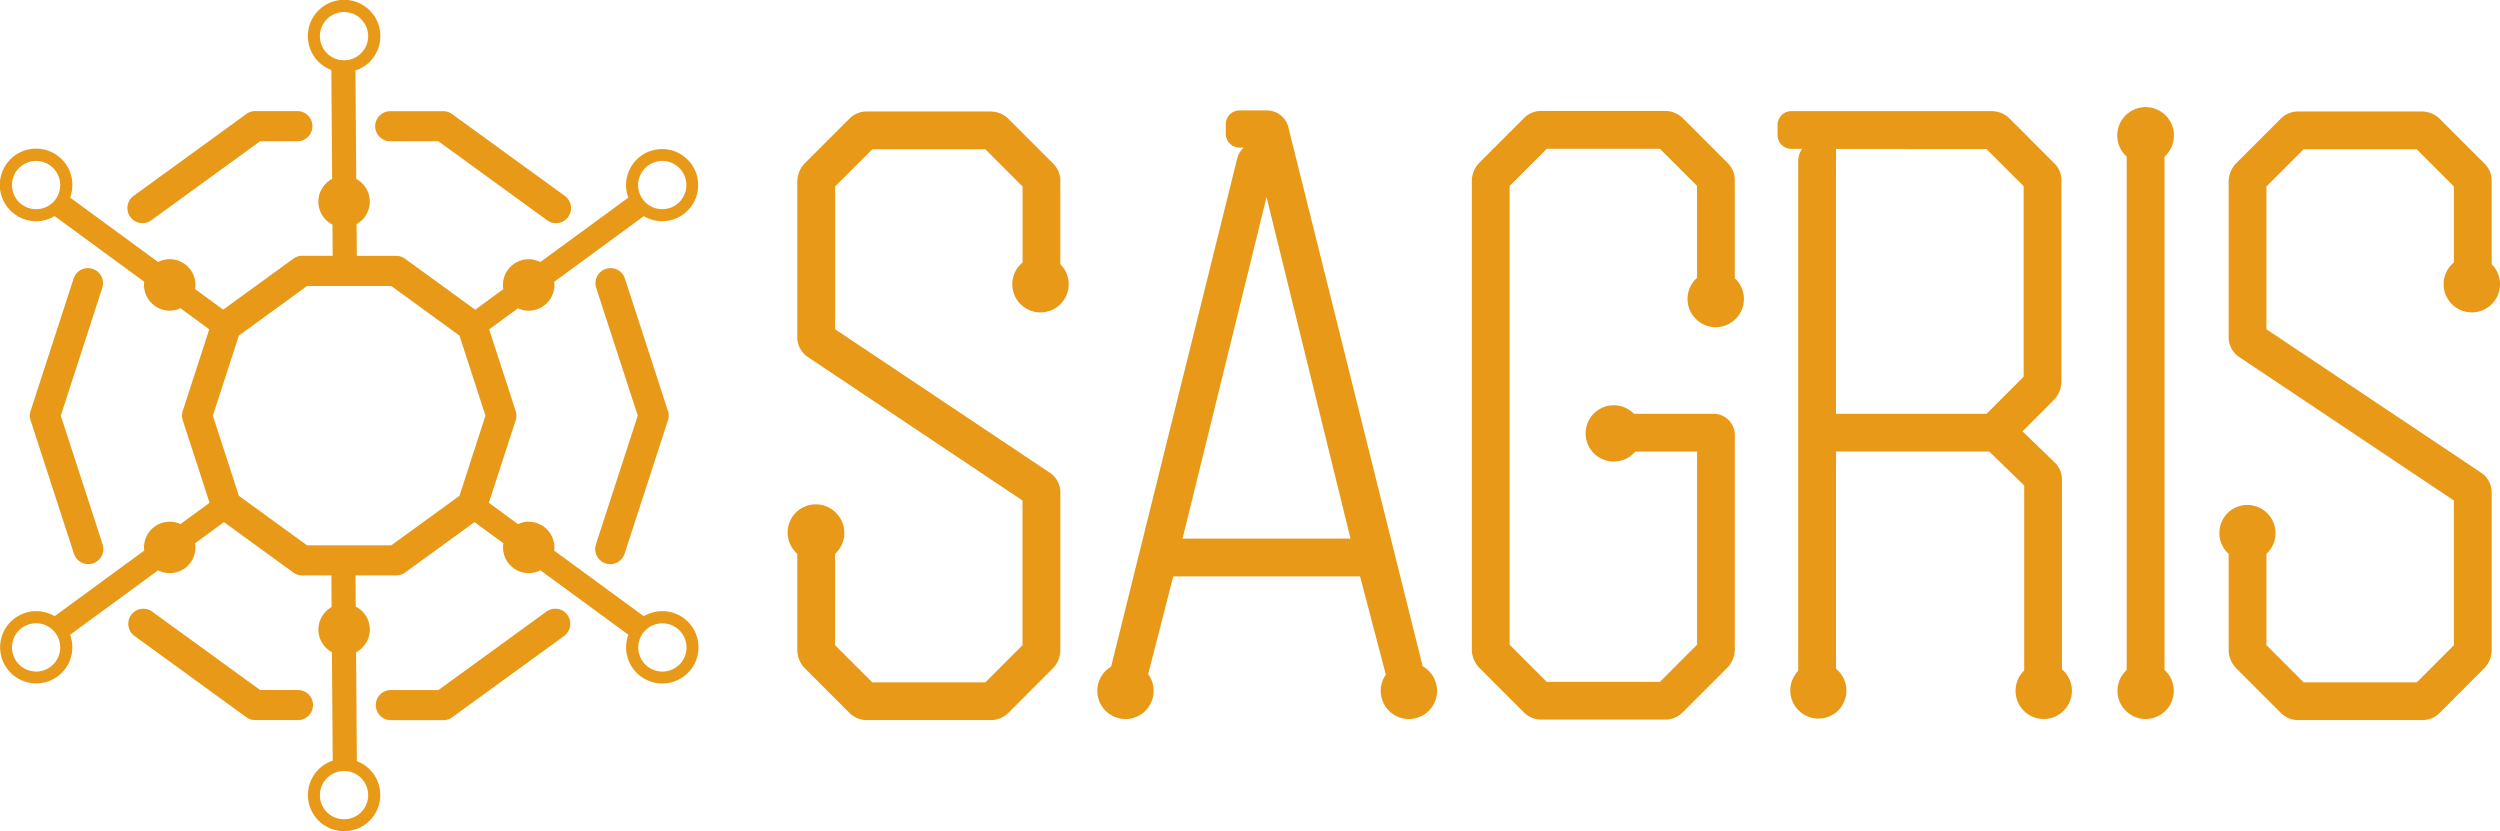
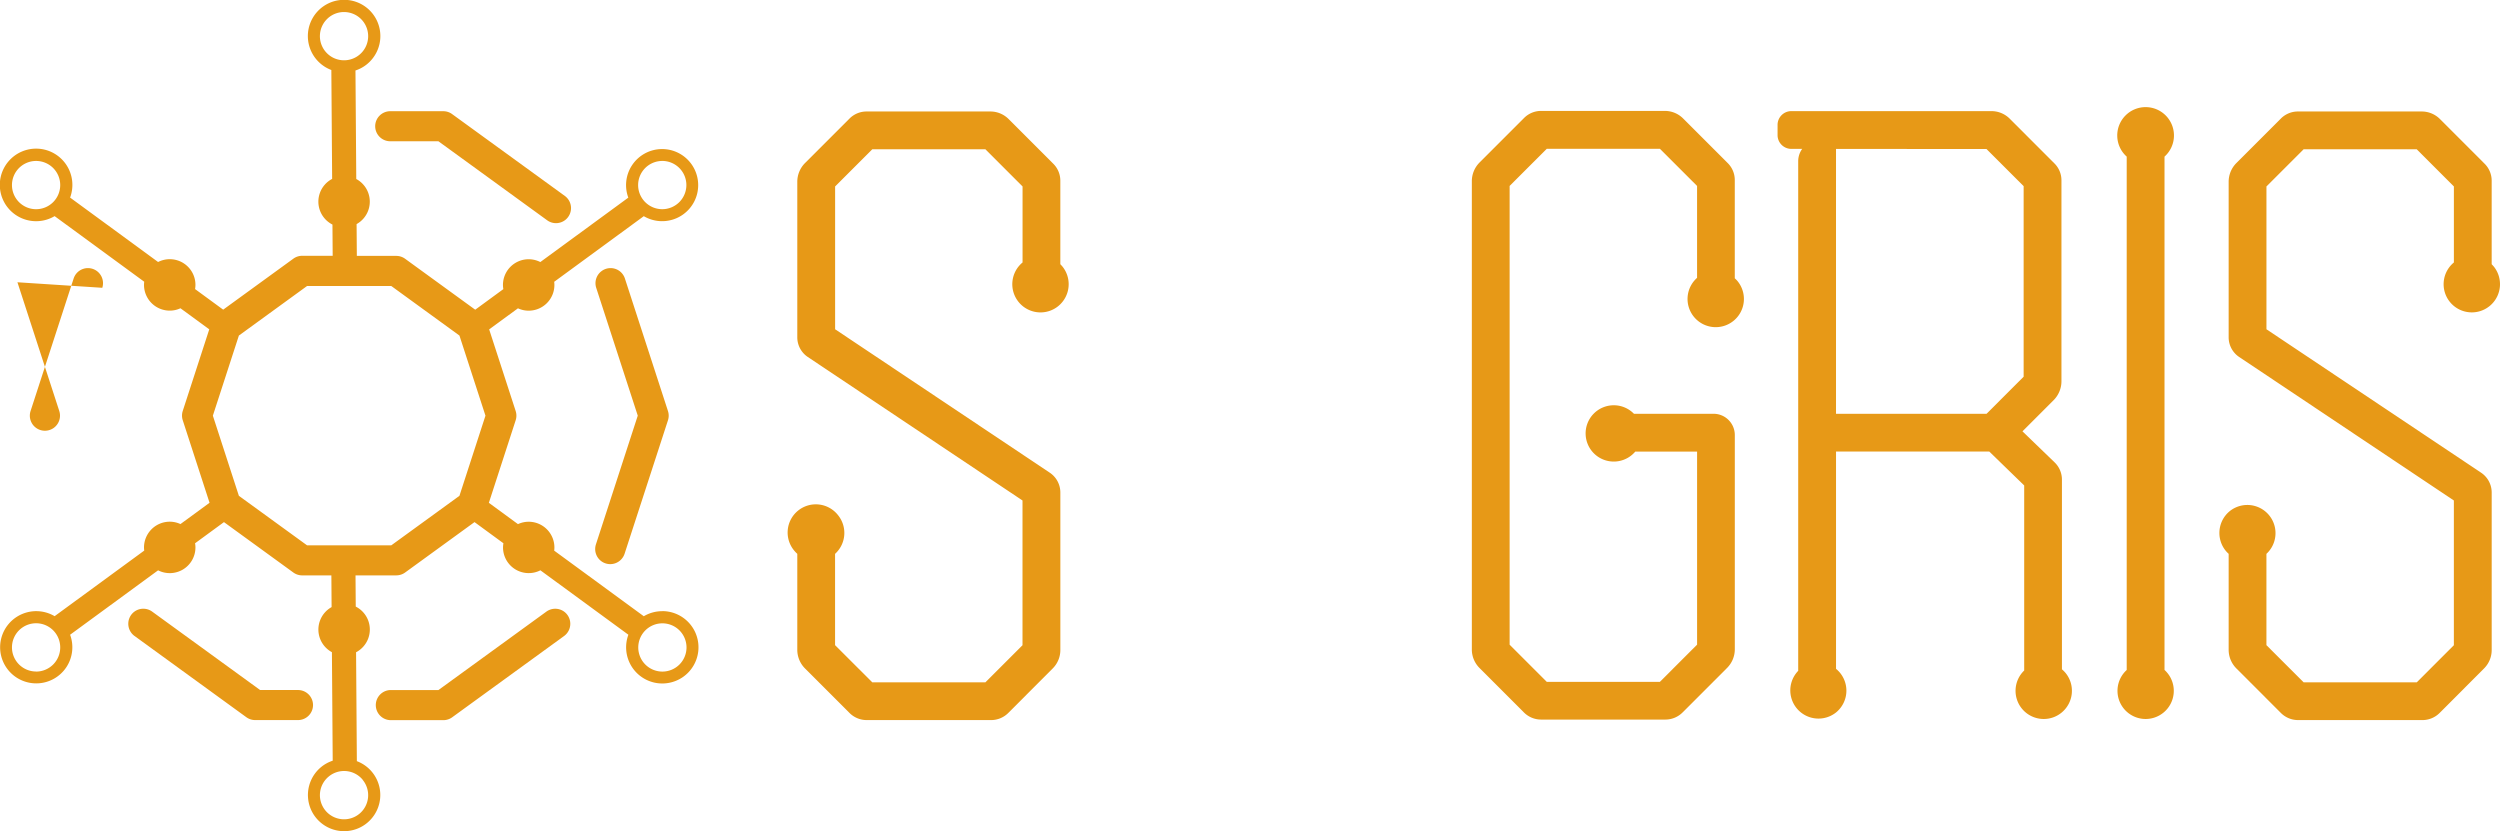
<svg xmlns="http://www.w3.org/2000/svg" width="144.141" height="47.93" viewBox="0 0 144.141 47.93">
  <defs>
    <style>.a{fill:#e79917;}</style>
  </defs>
  <g transform="translate(-265.018 -89.079)">
    <g transform="translate(265.018 89.079)">
      <g transform="translate(45.435 6.201)">
        <path class="a" d="M368.716,126.631V97.036a1.635,1.635,0,1,0-2.18,0v29.6a1.623,1.623,0,1,0,2.347.172A1.737,1.737,0,0,0,368.716,126.631Z" transform="translate(-289.353 -94.207)" />
        <path class="a" d="M366.189,126.562V115.626a1.382,1.382,0,0,0-.406-.98l-.006-.006-1.864-1.8,1.8-1.8a1.547,1.547,0,0,0,.448-1.087V98.372a1.373,1.373,0,0,0-.406-.98l-2.574-2.575a1.488,1.488,0,0,0-1.059-.439H350.586a.794.794,0,0,0-.793.793v.591a.794.794,0,0,0,.793.793h.627a1.213,1.213,0,0,0-.23.713v29.381a1.625,1.625,0,0,0,2.181,2.4,1.622,1.622,0,0,0,0-2.515V114.006H362l2.013,1.955v10.669a1.624,1.624,0,0,0,.966,2.787,1.479,1.479,0,0,0,.163.008,1.613,1.613,0,0,0,1.028-.369h0a1.626,1.626,0,0,0,.226-2.287A1.721,1.721,0,0,0,366.189,126.562Zm-4.351-30,2.143,2.142v10.986l-2.141,2.141h-8.677V96.558Z" transform="translate(-292.74 -94.172)" />
        <path class="a" d="M350.373,104.017c0-.019,0-.037,0-.057v-5.6a1.376,1.376,0,0,0-.4-.979l-2.575-2.575a1.487,1.487,0,0,0-1.058-.439h-7.132a1.384,1.384,0,0,0-.985.409l-2.559,2.559a1.53,1.53,0,0,0-.451,1.089v26.991a1.509,1.509,0,0,0,.446,1.075l2.555,2.557a1.4,1.4,0,0,0,.995.413h0c.873,0,3.281,0,7.159,0h0a1.406,1.406,0,0,0,1-.415l2.558-2.559a1.526,1.526,0,0,0,.449-1.083V113.055a1.227,1.227,0,0,0-1.226-1.226h-4.59a1.623,1.623,0,1,0,.075,2.182H348.2V125.14l-2.146,2.146h-6.52l-2.142-2.142V98.692l2.142-2.142h6.522l2.143,2.142v5.3a1.625,1.625,0,1,0,2.331.186A1.527,1.527,0,0,0,350.373,104.017Z" transform="translate(-295.787 -94.173)" />
-         <path class="a" d="M336.1,126.388l0-.029-7.734-31.04a1.275,1.275,0,0,0-1.242-.974h-1.575a.794.794,0,0,0-.792.793v.55a.8.8,0,0,0,.794.8h.232l-.011.012h0a1.369,1.369,0,0,0-.363.643l-7.263,29.271a1.582,1.582,0,0,0-.2.138,1.625,1.625,0,0,0,.87,2.874,1.476,1.476,0,0,0,.163.008,1.61,1.61,0,0,0,1.026-.369h0a1.625,1.625,0,0,0,.278-2.217l1.445-5.637H332.5l1.448,5.524a.973.973,0,0,0,.045.131,1.624,1.624,0,0,0,2.351,2.2h0a1.624,1.624,0,0,0-.237-2.674Zm-13.835-7.356,4.843-19.69,4.842,19.69Z" transform="translate(-299.518 -94.179)" />
        <path class="a" d="M318.3,103.2h0V98.388a1.377,1.377,0,0,0-.406-.98l-2.574-2.575a1.487,1.487,0,0,0-1.059-.438h-7.13a1.385,1.385,0,0,0-.985.407l-2.561,2.561a1.53,1.53,0,0,0-.451,1.088v8.964a1.364,1.364,0,0,0,.607,1.135l12.378,8.273v8.345l-2.141,2.141h-6.52l-2.146-2.145V119.9h0a1.626,1.626,0,0,0,.168-2.234,1.625,1.625,0,1,0-2.512,2.061,1.707,1.707,0,0,0,.166.172h0v5.528a1.524,1.524,0,0,0,.448,1.083h0l2.558,2.559a1.4,1.4,0,0,0,1,.415h0c.057,0,5.647,0,7.161,0h0a1.4,1.4,0,0,0,1-.413l2.558-2.562a1.5,1.5,0,0,0,.442-1.068l0-9.079a1.374,1.374,0,0,0-.611-1.142l-12.375-8.269V98.717l2.143-2.143h6.522l2.142,2.143V103.1a1.625,1.625,0,0,0,.874,2.871,1.479,1.479,0,0,0,.163.008,1.613,1.613,0,0,0,1.028-.369h0a1.627,1.627,0,0,0,.226-2.287C318.377,103.282,318.339,103.242,318.3,103.2Z" transform="translate(-302.6 -94.168)" />
        <path class="a" d="M386.674,103.325a1.552,1.552,0,0,0-.111-.123h0V98.388a1.377,1.377,0,0,0-.406-.98l-2.574-2.575a1.487,1.487,0,0,0-1.059-.438h-7.13a1.385,1.385,0,0,0-.985.407l-2.56,2.561a1.53,1.53,0,0,0-.451,1.088v8.964a1.364,1.364,0,0,0,.607,1.135l12.378,8.273v8.345l-2.141,2.141h-6.52l-2.146-2.145V119.9a1.624,1.624,0,0,0-2.118-2.46,1.626,1.626,0,0,0-.226,2.287,1.706,1.706,0,0,0,.166.172h0v5.528a1.524,1.524,0,0,0,.449,1.083h0l2.558,2.559a1.4,1.4,0,0,0,1,.415h0c.056,0,5.646,0,7.159,0h0a1.4,1.4,0,0,0,1-.413l2.558-2.562a1.5,1.5,0,0,0,.442-1.068v-9.079a1.375,1.375,0,0,0-.612-1.142l-12.375-8.269V98.717l2.143-2.143h6.522l2.142,2.143V103.1a1.624,1.624,0,0,0,.875,2.87,1.456,1.456,0,0,0,.162.008,1.626,1.626,0,0,0,1.254-2.656Z" transform="translate(-288.337 -94.168)" />
      </g>
      <path class="a" d="M282.911,95.254h0a.869.869,0,0,0,.869.862h2.776l6.268,4.554a.867.867,0,0,0,1.024,0h0a.869.869,0,0,0,0-1.4l-6.5-4.72a.862.862,0,0,0-.51-.167H283.78A.869.869,0,0,0,282.911,95.254Z" transform="translate(-261.279 -87.971)" />
      <path class="a" d="M293.758,118.765h0a.87.87,0,0,0,1.341-.433l2.5-7.691a.865.865,0,0,0,0-.537l-2.482-7.638a.868.868,0,0,0-1.34-.432h0a.87.87,0,0,0-.314.97l2.395,7.368-2.412,7.422A.871.871,0,0,0,293.758,118.765Z" transform="translate(-259.087 -86.407)" />
      <path class="a" d="M281.788,123.66h0a.868.868,0,0,0-.868-.863h-2.183l-6.222-4.52a.871.871,0,0,0-1.025,0h0a.87.87,0,0,0,0,1.4l6.452,4.687a.869.869,0,0,0,.51.166h2.466A.868.868,0,0,0,281.788,123.66Z" transform="translate(-263.74 -83.013)" />
      <path class="a" d="M293.8,118.278h0a.871.871,0,0,0-1.025,0l-6.222,4.52h-2.743a.869.869,0,0,0-.869.875h0a.869.869,0,0,0,.869.862h3.026a.869.869,0,0,0,.51-.166l6.452-4.687A.87.87,0,0,0,293.8,118.278Z" transform="translate(-261.274 -83.013)" />
-       <path class="a" d="M270.306,102.034h0a.868.868,0,0,0-1.34.432l-2.482,7.638a.865.865,0,0,0,0,.537l2.5,7.691a.87.87,0,0,0,1.341.433h0a.871.871,0,0,0,.313-.971l-2.412-7.422L270.619,103A.869.869,0,0,0,270.306,102.034Z" transform="translate(-264.721 -86.407)" />
-       <path class="a" d="M271.452,100.669h0a.867.867,0,0,0,1.024,0l6.268-4.554h2.149a.869.869,0,0,0,.869-.875h0a.87.87,0,0,0-.869-.863h-2.432a.861.861,0,0,0-.51.167l-6.5,4.72A.869.869,0,0,0,271.452,100.669Z" transform="translate(-263.748 -87.971)" />
+       <path class="a" d="M270.306,102.034h0a.868.868,0,0,0-1.34.432l-2.482,7.638a.865.865,0,0,0,0,.537a.87.87,0,0,0,1.341.433h0a.871.871,0,0,0,.313-.971l-2.412-7.422L270.619,103A.869.869,0,0,0,270.306,102.034Z" transform="translate(-264.721 -86.407)" />
      <path class="a" d="M303.2,124.318a2.075,2.075,0,0,0-1.063.291l-5.166-3.782a1.521,1.521,0,0,0,.012-.184,1.484,1.484,0,0,0-1.483-1.482,1.466,1.466,0,0,0-.618.137l-1.678-1.228,1.545-4.758a.866.866,0,0,0,0-.537l-1.528-4.705,1.661-1.215a1.467,1.467,0,0,0,.618.137,1.484,1.484,0,0,0,1.483-1.483,1.518,1.518,0,0,0-.012-.183l5.166-3.783a2.079,2.079,0,1,0-.893-1.069l-5.073,3.714a1.481,1.481,0,0,0-2.154,1.32,1.435,1.435,0,0,0,.022.241l-1.621,1.187L288.377,104a.865.865,0,0,0-.511-.167h-2.274L285.578,102a1.482,1.482,0,0,0-.019-2.6l-.046-6.257a2.055,2.055,0,0,0,.667-.365h0a2.09,2.09,0,1,0-2.058.337l.046,6.279a1.481,1.481,0,0,0,.018,2.633l.013,1.8h-1.757a.865.865,0,0,0-.511.167l-4.045,2.939-1.621-1.187a1.435,1.435,0,0,0,.022-.241,1.481,1.481,0,0,0-2.154-1.32l-5.073-3.714a2.092,2.092,0,1,0-.893,1.069l5.167,3.783a1.313,1.313,0,0,0-.013.183,1.485,1.485,0,0,0,1.483,1.483,1.462,1.462,0,0,0,.618-.137l1.661,1.215-1.528,4.705a.866.866,0,0,0,0,.537l1.545,4.758-1.678,1.228a1.462,1.462,0,0,0-.618-.137,1.485,1.485,0,0,0-1.483,1.482,1.316,1.316,0,0,0,.013.184l-5.167,3.782a2.082,2.082,0,1,0,.893,1.07l5.073-3.714a1.481,1.481,0,0,0,2.154-1.321,1.432,1.432,0,0,0-.022-.239l1.666-1.22,4,2.906a.872.872,0,0,0,.511.166h1.682l.013,1.828a1.482,1.482,0,0,0,.018,2.6l.046,6.256a2.07,2.07,0,0,0-.667.366h0a2.086,2.086,0,1,0,3.4,1.818,2.084,2.084,0,0,0-1.341-2.157l-.045-6.279a1.481,1.481,0,0,0-.019-2.633l-.013-1.8h2.35a.872.872,0,0,0,.511-.166l4-2.906,1.666,1.22a1.432,1.432,0,0,0-.022.239,1.481,1.481,0,0,0,2.154,1.321l5.073,3.714a2.086,2.086,0,1,0,1.956-1.361Zm0-25.96a1.391,1.391,0,1,1-1.39,1.39A1.393,1.393,0,0,1,303.2,98.359Zm-19.422-6.312a1.391,1.391,0,0,1,1.072-2.273,1.338,1.338,0,0,1,.139.007,1.391,1.391,0,1,1-1.211,2.266ZM267.1,101.141a1.391,1.391,0,1,1,1.39-1.392A1.392,1.392,0,0,1,267.1,101.141Zm0,26.655a1.391,1.391,0,1,1,1.39-1.391A1.392,1.392,0,0,1,267.1,127.8Zm18.829,6.247a1.391,1.391,0,1,1-1.957-.193h0A1.391,1.391,0,0,1,285.934,134.042Zm1.65-13.523h-4.858l-3.93-2.854-1.5-4.621,1.5-4.619,3.93-2.856h4.858l3.929,2.856,1.5,4.619-1.5,4.621ZM303.2,127.8A1.391,1.391,0,1,1,304.6,126.4,1.392,1.392,0,0,1,303.2,127.8Z" transform="translate(-265.018 -89.079)" />
    </g>
  </g>
</svg>